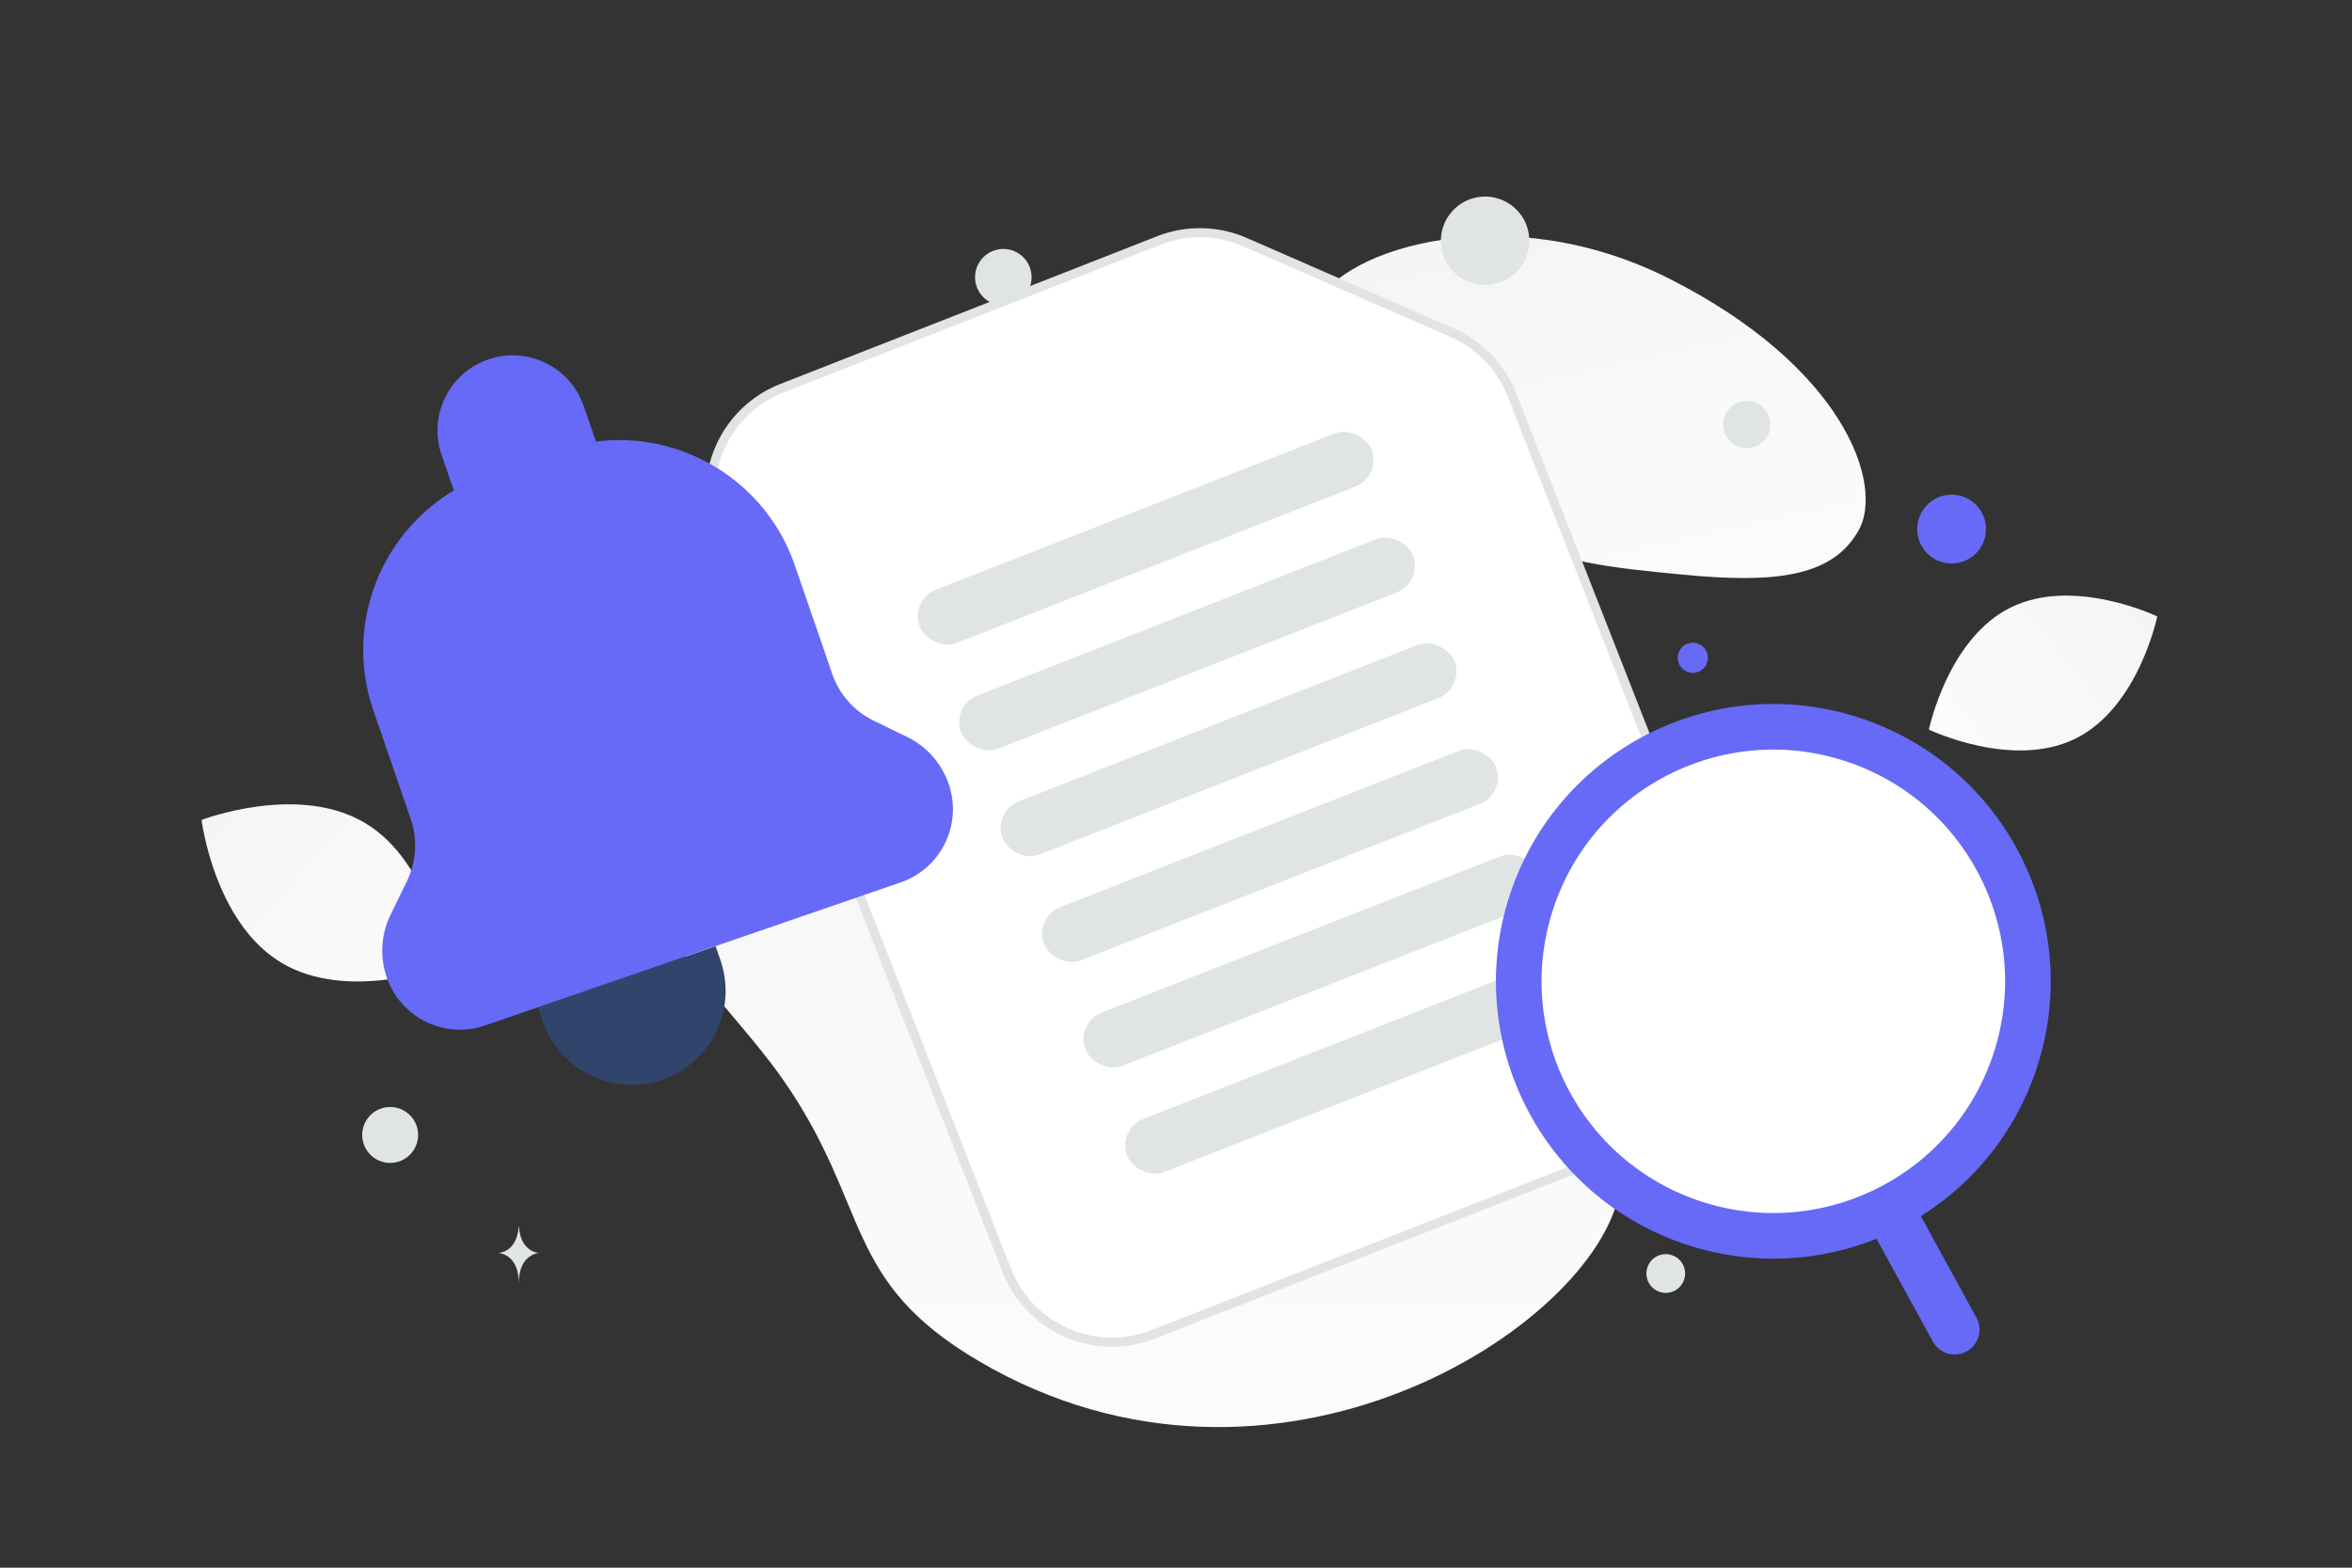
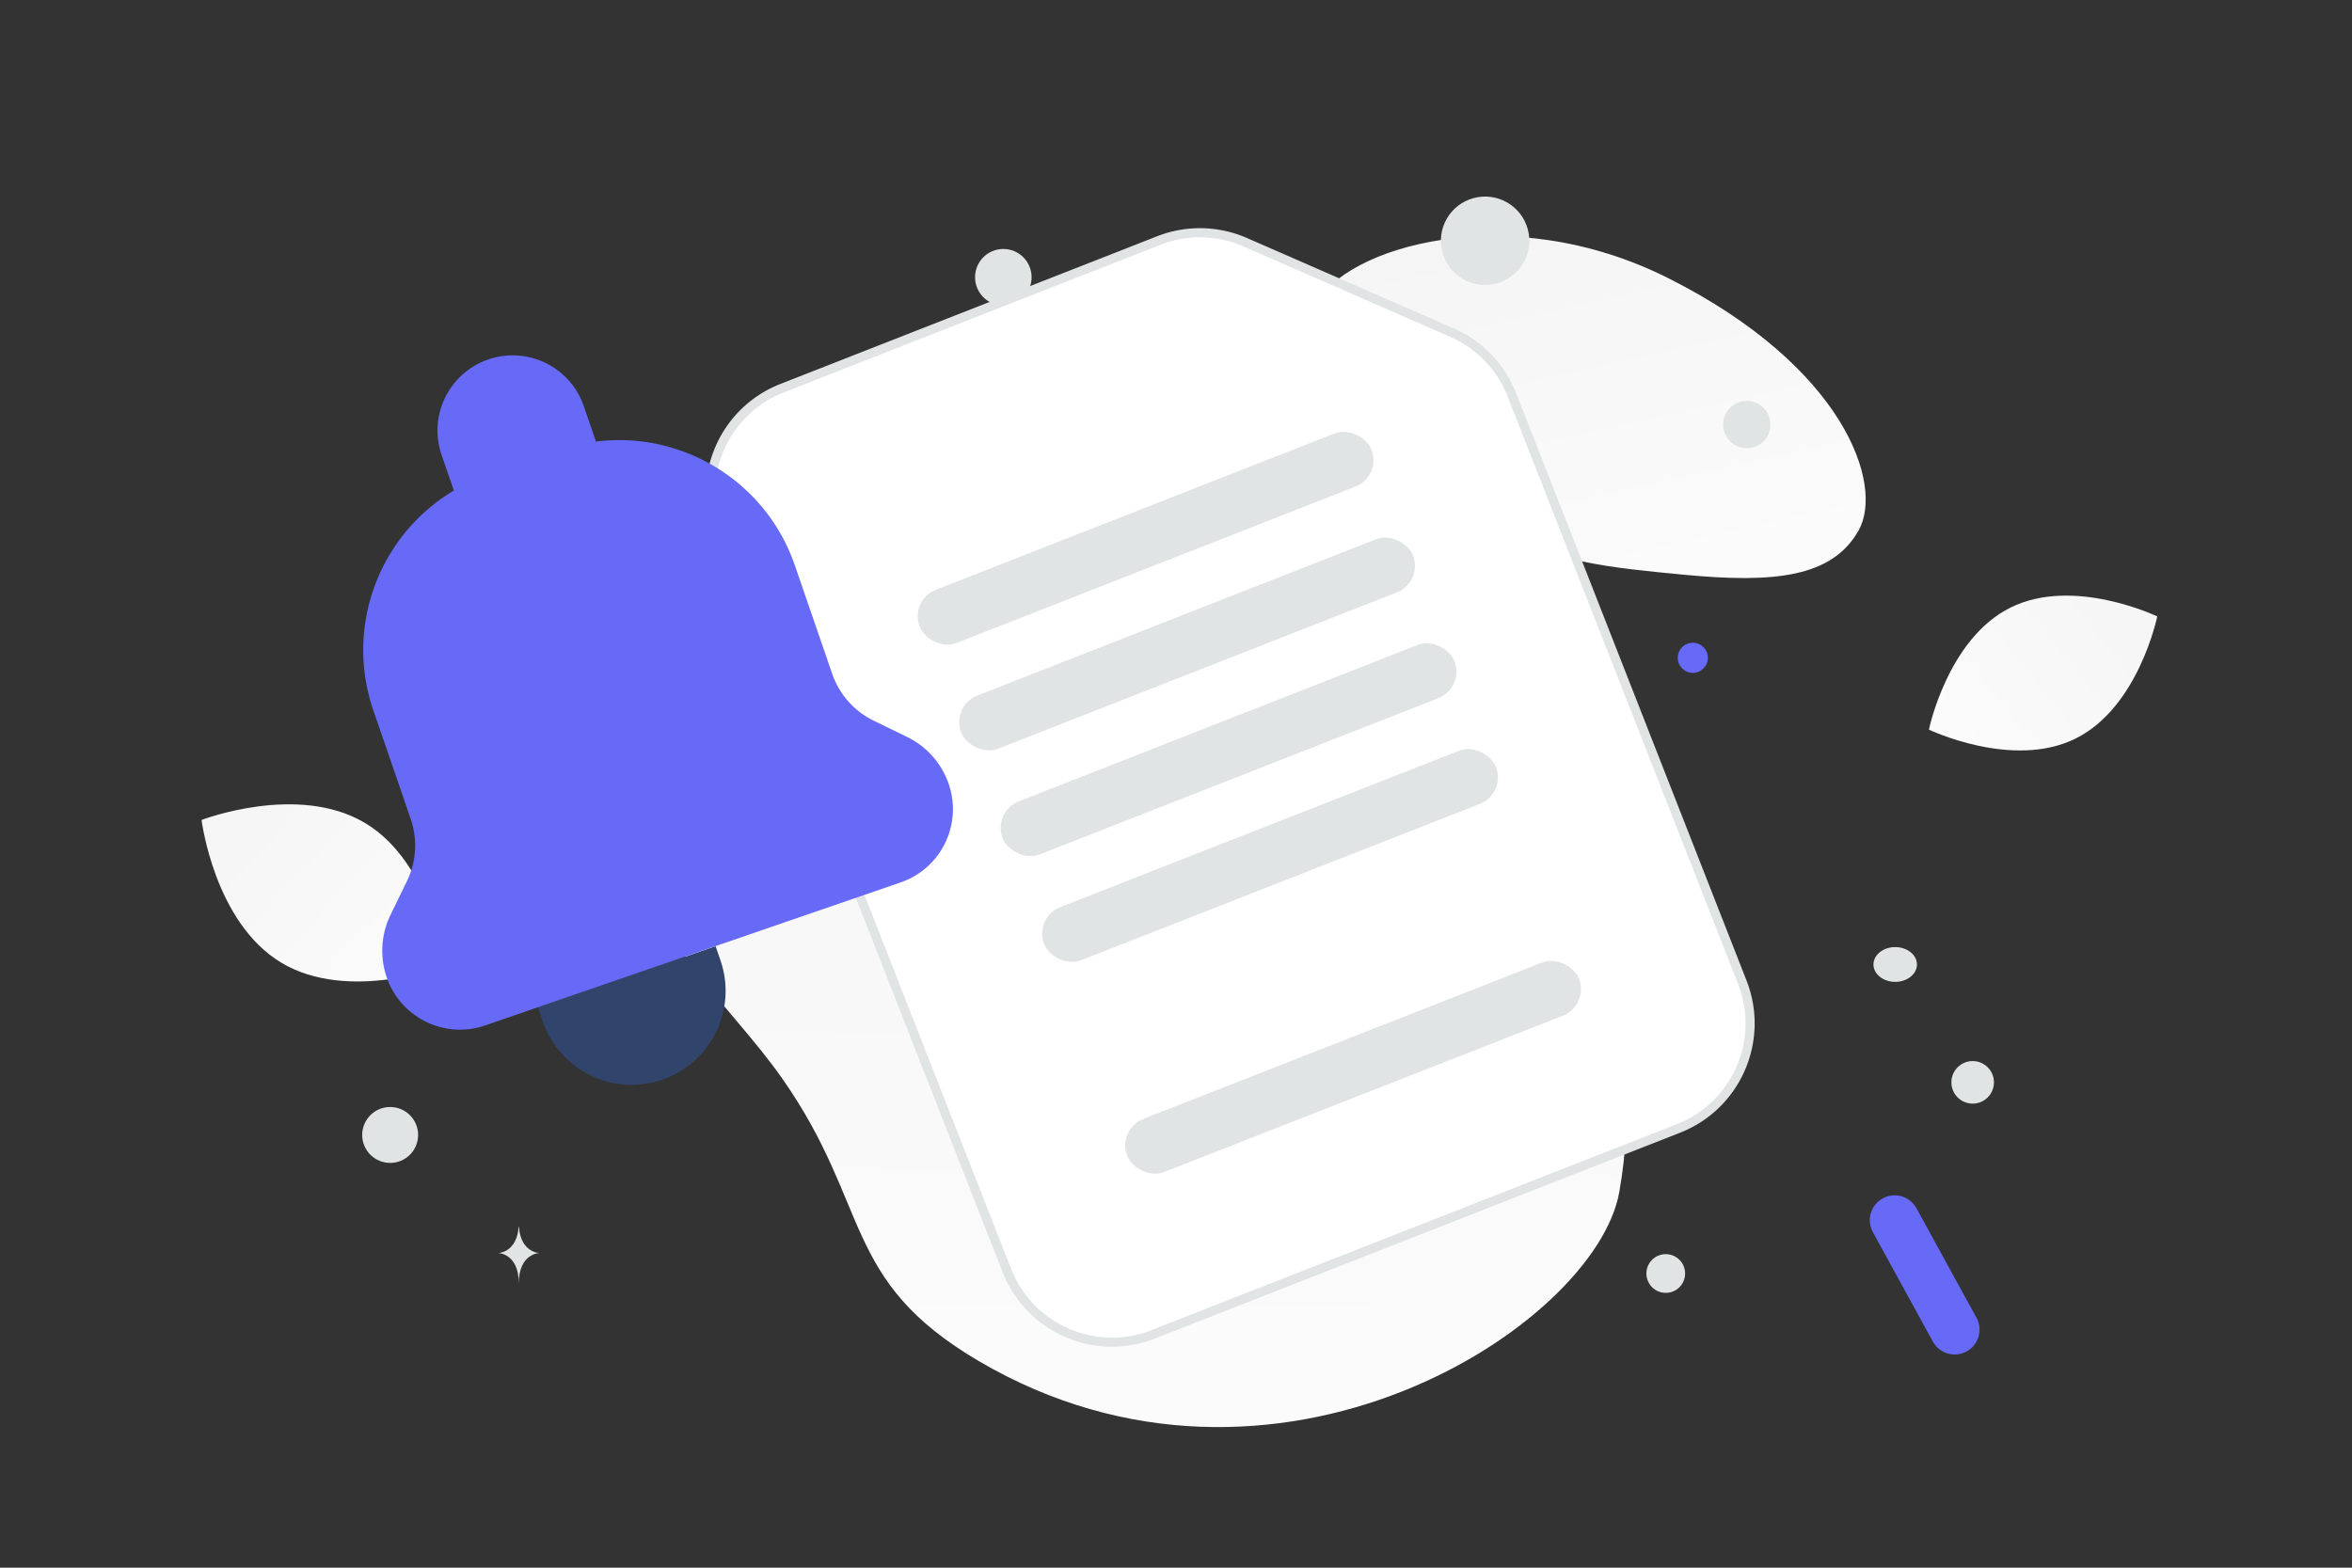
<svg xmlns="http://www.w3.org/2000/svg" width="900" height="600" viewBox="0 0 900 600" fill="none">
  <rect x="0" y="0" width="900" height="600" fill="#333333" stroke="none" />
  <path fill="transparent" d="M0 0h900v600H0z" />
  <path d="M619.637 456.166c-9.021 51.274-131.946 131.225-245.106 64.756-52.63-30.915-40.985-59.218-75.125-108.022-20.35-29.087-53.245-55.152-55.716-91.133-2.14-31.058 10.548-60.957 30.654-77.65 45.217-37.541 122.366-52.513 174.539 35.321 52.173 87.833 194.005 44.487 170.754 176.728z" fill="url(#a)" />
  <path d="M711.216 202.978c-10.028 17.896-31.99 20.355-67.174 16.954-26.461-2.562-50.592-4.545-77.055-18.973-18.522-10.092-33.184-23.745-43.885-37.006-11.596-14.366-27.782-30.761-19.848-47.049 10.905-22.375 73.963-41.22 135.195-10.403 67.263 33.863 82.576 78.986 72.767 96.477z" fill="url(#b)" />
  <path d="M794.245 282.662c-24.119 11.965-56.132-3.419-56.132-3.419s7.115-34.776 31.247-46.724c24.12-11.964 56.119 3.403 56.119 3.403s-7.114 34.776-31.234 46.74z" fill="url(#c)" />
  <path d="M107.669 368.469c25.716 15.412 62.609 1.165 62.609 1.165s-4.824-39.23-30.555-54.625c-25.715-15.412-62.593-1.182-62.593-1.182s4.824 39.23 30.539 54.642z" fill="url(#d)" />
-   <circle cx="746.787" cy="202.489" r="13.17" transform="rotate(180 746.787 202.489)" fill="#666AF6" />
  <circle cx="575.401" cy="434.363" r="20.67" transform="rotate(180 575.401 434.363)" fill="#666AF6" />
  <circle cx="325.147" cy="209.13" r="10.841" transform="rotate(180 325.147 209.13)" fill="#666AF6" />
  <circle r="12.347" transform="matrix(-1 0 0 1 203.114 335.483)" fill="#666AF6" />
  <circle r="5.762" transform="matrix(-1 0 0 1 647.761 251.762)" fill="#666AF6" />
  <circle r="7.408" transform="matrix(-1 0 0 1 637.406 487.408)" fill="#E1E4E5" />
  <circle r="10.7" transform="matrix(-1 0 0 1 149.294 434.38)" fill="#E1E4E5" />
  <circle r="8.144" transform="matrix(-1 0 0 1 754.848 414.245)" fill="#E1E4E5" />
  <circle r="9.054" transform="matrix(-1 0 0 1 668.425 162.487)" fill="#E1E4E5" />
  <circle r="8.131" transform="scale(1 -1) rotate(-75 -85.924 -245.876)" fill="#E1E4E5" />
  <circle r="10.816" transform="matrix(-1 0 0 1 383.925 106.102)" fill="#E1E4E5" />
  <ellipse rx="8.32" ry="6.656" transform="matrix(-1 0 0 1 725.207 369.135)" fill="#E1E4E5" />
  <circle r="16.921" transform="scale(1 -1) rotate(-75 224.089 -416.373)" fill="#E1E4E5" />
  <path d="M210.85 209.192h.118c.702 9.944 8.098 10.097 8.098 10.097s-8.155.159-8.155 11.65c0-11.491-8.156-11.65-8.156-11.65s7.393-.153 8.095-10.097zm-12.39 260.309h.114c.674 9.915 7.774 10.068 7.774 10.068s-7.83.159-7.83 11.615c0-11.456-7.83-11.615-7.83-11.615s7.098-.153 7.772-10.068z" fill="#E1E4E5" />
  <path fill-rule="evenodd" clip-rule="evenodd" d="m555.609 127.302-79.153-34.605a43.177 43.177 0 0 0-33.045-.644l-144.159 56.528c-22.21 8.71-33.14 33.769-24.423 56l110.443 281.652c8.717 22.231 33.767 33.182 55.978 24.473l201.002-78.818c22.211-8.709 33.14-33.769 24.423-56L578.542 151.13a43.247 43.247 0 0 0-22.933-23.828z" fill="#fff" stroke="#E1E4E5" stroke-width="3.498" />
-   <rect x="411.386" y="391.537" width="185.702" height="21.847" rx="10.924" transform="rotate(-21.411 411.386 391.537)" fill="#E1E4E5" />
  <rect x="395.552" y="351.156" width="185.702" height="21.847" rx="10.924" transform="rotate(-21.411 395.552 351.156)" fill="#E1E4E5" />
  <rect x="379.678" y="310.675" width="185.702" height="21.847" rx="10.924" transform="rotate(-21.411 379.678 310.675)" fill="#E1E4E5" />
  <rect x="363.805" y="270.195" width="185.702" height="21.847" rx="10.924" transform="rotate(-21.411 363.805 270.195)" fill="#E1E4E5" />
  <rect x="347.933" y="229.713" width="185.702" height="21.847" rx="10.924" transform="rotate(-21.411 347.933 229.713)" fill="#E1E4E5" />
  <rect x="427.337" y="432.216" width="185.702" height="21.847" rx="10.924" transform="rotate(-21.411 427.337 432.216)" fill="#E1E4E5" />
  <path fill-rule="evenodd" clip-rule="evenodd" d="m205.851 385.542 1.866 5.411c6.462 18.774 26.914 28.749 45.688 22.287s28.749-26.914 22.287-45.688l-1.867-5.411" fill="#31446C" />
  <path fill-rule="evenodd" clip-rule="evenodd" d="m228.058 169.008-4.69-13.614c-5.175-15.009-21.534-22.993-36.559-17.817-15.01 5.176-22.993 21.534-17.833 36.544l4.69 13.614" fill="#666AF6" />
  <path fill-rule="evenodd" clip-rule="evenodd" d="M142.88 271.927c-12.783-37.109 6.948-77.558 44.056-90.34l26.882-9.254c37.109-12.782 77.558 6.948 90.34 44.056l14.273 41.469a31.359 31.359 0 0 0 15.903 17.974l12.783 6.226a31.346 31.346 0 0 1 15.903 17.974c5.333 15.48-2.901 32.356-18.381 37.689l-158.958 54.737c-15.48 5.333-32.356-2.901-37.688-18.381a31.384 31.384 0 0 1 1.458-23.966l6.227-12.782a31.313 31.313 0 0 0 1.458-23.965l-14.256-41.437z" fill="#666AF6" />
  <path d="M747.954 508.888 725 467" stroke="#666AF6" stroke-width="19.032" stroke-linecap="round" stroke-linejoin="round" />
-   <circle cx="678.57" cy="375.58" r="97.397" transform="rotate(17.98 678.57 375.58)" fill="#fff" stroke="#666AF6" stroke-width="17.457" stroke-linecap="round" stroke-linejoin="round" />
  <defs>
    <linearGradient id="a" x1="430.774" y1="732.179" x2="439.776" y2="-146.307" gradientUnits="userSpaceOnUse">
      <stop stop-color="#fff" />
      <stop offset="1" stop-color="#EEE" />
    </linearGradient>
    <linearGradient id="b" x1="643.662" y1="318.964" x2="554.282" y2="-82.67" gradientUnits="userSpaceOnUse">
      <stop stop-color="#fff" />
      <stop offset="1" stop-color="#EEE" />
    </linearGradient>
    <linearGradient id="c" x1="701.624" y1="319.983" x2="900.562" y2="162.623" gradientUnits="userSpaceOnUse">
      <stop stop-color="#fff" />
      <stop offset="1" stop-color="#EEE" />
    </linearGradient>
    <linearGradient id="d" x1="207.18" y1="418.08" x2=".266" y2="225.83" gradientUnits="userSpaceOnUse">
      <stop stop-color="#fff" />
      <stop offset="1" stop-color="#EEE" />
    </linearGradient>
  </defs>
</svg>